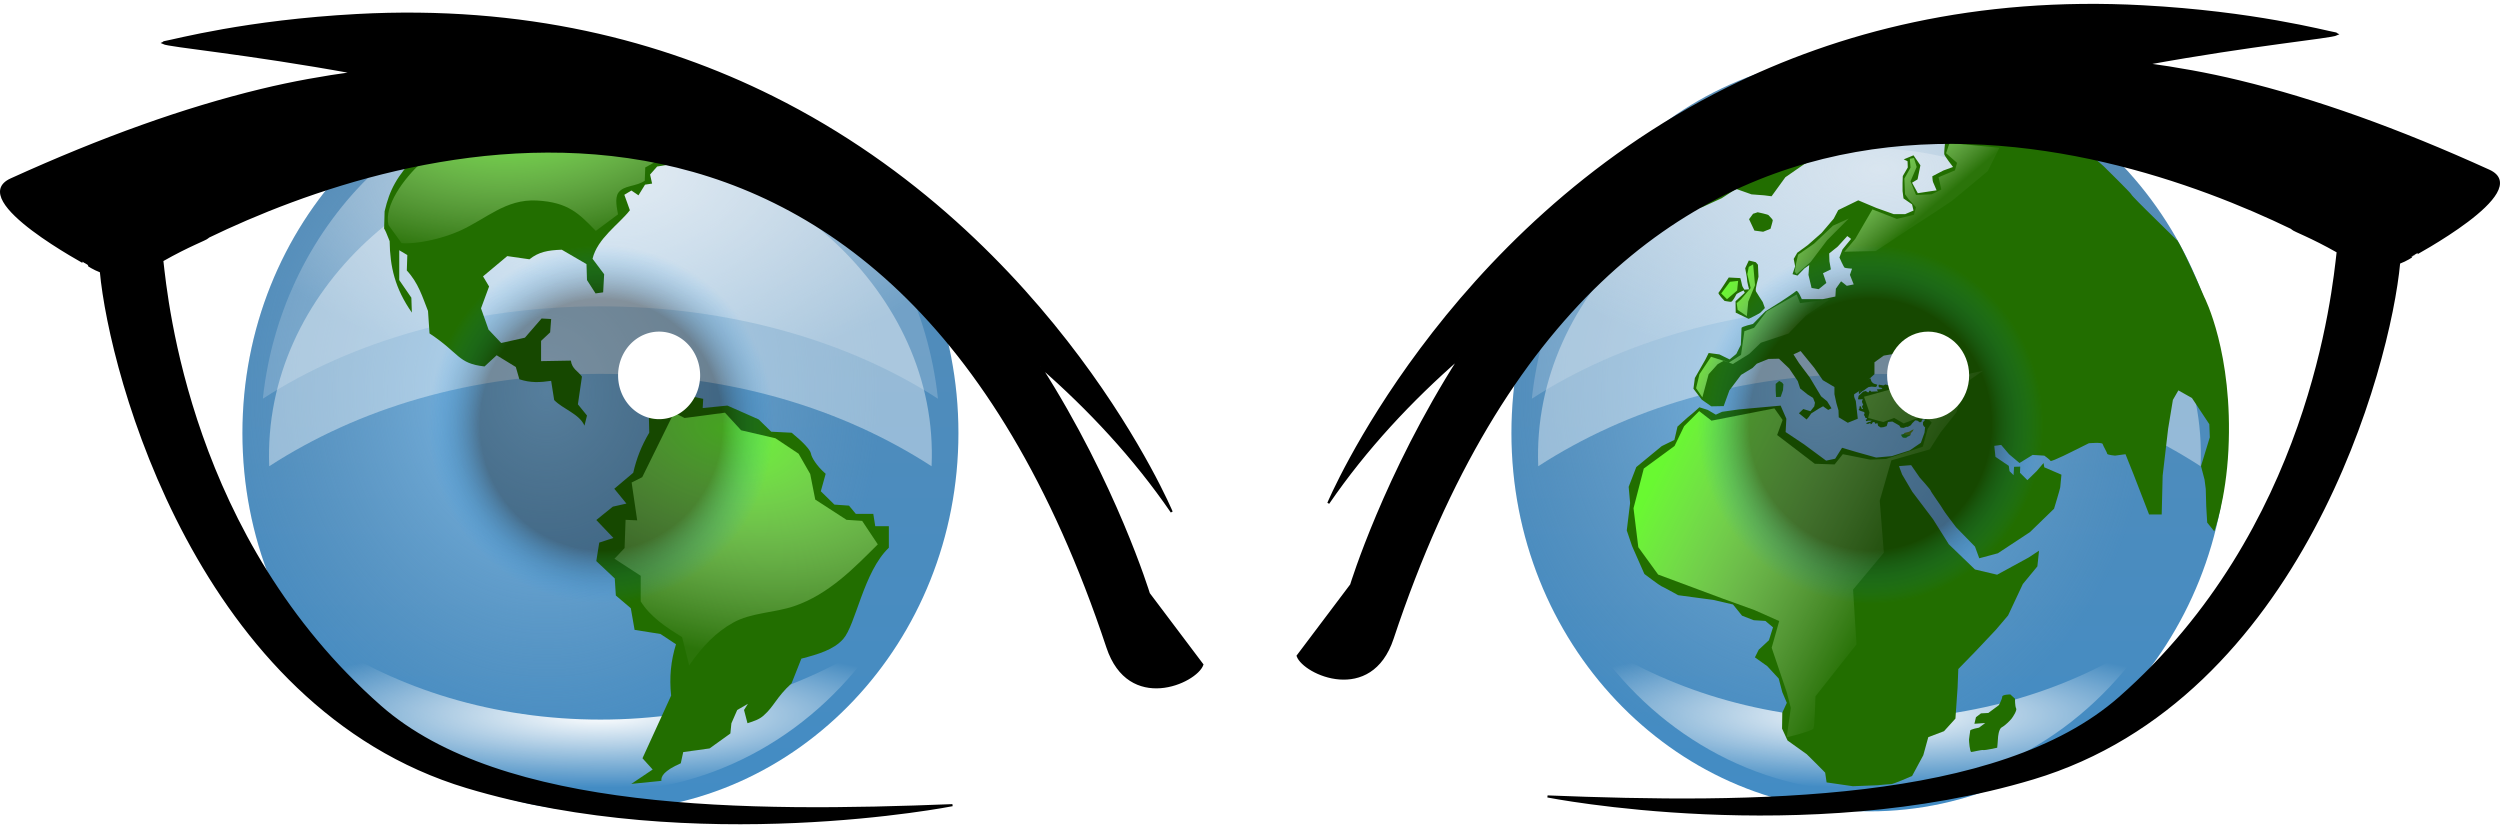
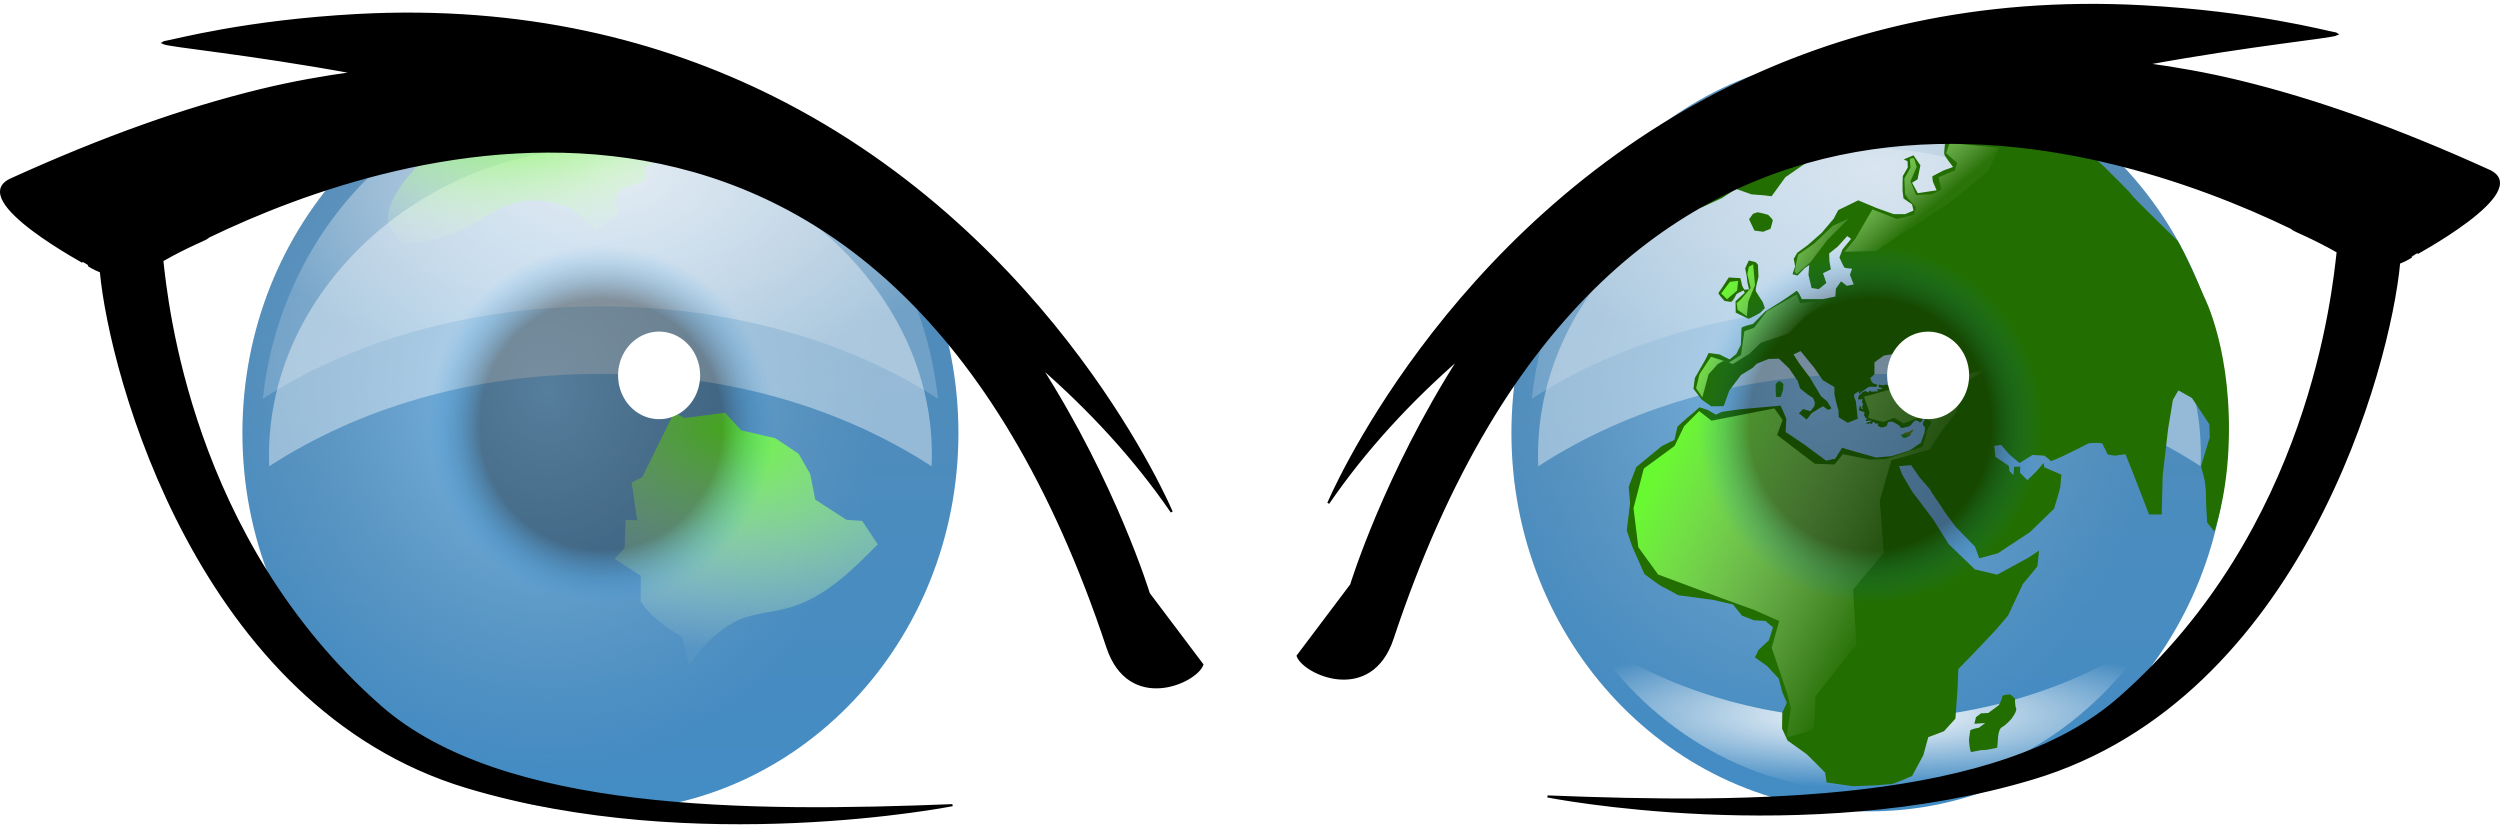
<svg xmlns="http://www.w3.org/2000/svg" xmlns:xlink="http://www.w3.org/1999/xlink" viewBox="0 0 1269.2 420.51" version="1.0">
  <defs>
    <radialGradient id="q" xlink:href="#a" gradientUnits="userSpaceOnUse" cy="428.09" cx="415.86" gradientTransform="matrix(-.362 1.553 -2.586 -.603 1686.8 53.041)" r="82.42" />
    <radialGradient id="c" gradientUnits="userSpaceOnUse" cy="416.94" cx="303.89" gradientTransform="matrix(.934 0 0 1 22.813 0)" r="224.11">
      <stop offset="0" stop-color="#83c1ef" />
      <stop offset="1" stop-color="#729ec0" stop-opacity="0" />
    </radialGradient>
    <radialGradient id="m" gradientUnits="userSpaceOnUse" cy="416.94" cx="303.89" gradientTransform="matrix(.934 0 0 1 22.813 0)" r="224.11">
      <stop offset="0" stop-color="#83c1ef" />
      <stop offset="1" stop-color="#729ec0" stop-opacity="0" />
    </radialGradient>
    <radialGradient id="g" gradientUnits="userSpaceOnUse" cy="404.75" cx="359.44" gradientTransform="matrix(1.156 -0 0 .577 -57.463 53.393)" r="211.31">
      <stop offset="0" stop-color="#e2ebf3" stop-opacity=".861" />
      <stop offset="1" stop-color="#e2ebf3" stop-opacity=".227" />
    </radialGradient>
    <radialGradient id="f" gradientUnits="userSpaceOnUse" cy="610.38" cx="351.84" gradientTransform="matrix(1.259 0 0 .245 -90.988 461.03)" r="174.5">
      <stop offset="0" stop-color="#fff" />
      <stop offset="1" stop-color="#fff" stop-opacity="0" />
    </radialGradient>
    <radialGradient id="p" xlink:href="#a" gradientUnits="userSpaceOnUse" cy="218.3" cx="305.9" gradientTransform="matrix(.101 1.09 -2.056 .19 721.02 -132.84)" r="86.902" />
    <radialGradient id="k" gradientUnits="userSpaceOnUse" cy="352" cx="348" r="322.95">
      <stop offset="0" />
      <stop offset=".7" />
      <stop offset="1" stop-color="#0093ff" stop-opacity="0" />
    </radialGradient>
    <filter id="n" height="1.308" width="1.137" y="-.154" x="-.069" color-interpolation-filters="sRGB">
      <feGaussianBlur stdDeviation="14.527" />
    </filter>
    <filter id="d" height="1.308" width="1.137" y="-.154" x="-.069" color-interpolation-filters="sRGB">
      <feGaussianBlur stdDeviation="14.527" />
    </filter>
    <filter id="o" height="1.391" width="1.102" y="-.195" x="-.051" color-interpolation-filters="sRGB">
      <feGaussianBlur stdDeviation="8.9" />
    </filter>
    <filter id="r" width="1.366" y="-.156" x="-.183" height="1.311" color-interpolation-filters="sRGB">
      <feGaussianBlur stdDeviation="3.603" />
    </filter>
    <filter id="l" width="1.366" y="-.156" x="-.183" height="1.311" color-interpolation-filters="sRGB">
      <feGaussianBlur stdDeviation="3.603" />
    </filter>
    <filter id="e" height="1.391" width="1.102" y="-.195" x="-.051" color-interpolation-filters="sRGB">
      <feGaussianBlur stdDeviation="8.9" />
    </filter>
    <linearGradient id="i" y2="281.28" xlink:href="#a" gradientUnits="userSpaceOnUse" x2="978.47" y1="222.25" x1="864.24" />
    <linearGradient id="j" y2="104.86" xlink:href="#a" gradientUnits="userSpaceOnUse" x2="995.14" y1="72.596" x1="967.71" />
    <linearGradient id="h" y2="168.13" xlink:href="#a" gradientUnits="userSpaceOnUse" x2="927.72" y1="146.26" x1="889.05" />
    <linearGradient id="b" y2="659.36" gradientUnits="userSpaceOnUse" x2="345.29" y1="216.6" x1="345.29">
      <stop offset="0" stop-color="#588cb5" />
      <stop offset="1" stop-color="#438cc4" />
    </linearGradient>
    <linearGradient id="a">
      <stop offset="0" stop-color="#69f931" />
      <stop offset="1" stop-color="#f1fee4" stop-opacity=".043" />
    </linearGradient>
  </defs>
  <path d="M1033.64 213.224c-10.14 40.745-51.39 65.553-92.134 55.412-40.744-10.14-65.552-51.39-55.412-92.134 10.14-40.744 51.39-65.552 92.134-55.412 40.744 10.14 65.553 51.39 55.412 92.134z" stroke="#000" stroke-linecap="round" stroke-width="14.167" />
  <path d="M1106.954 254.246c-22.108 88.828-113.163 142.631-203.38 120.178S758.147 261.759 780.254 172.936C802.36 84.108 893.415 30.305 983.632 52.758c90.215 22.453 145.428 112.665 123.322 201.488z" stroke="#000" stroke-linecap="round" stroke-width="12.306" fill="none" />
  <path d="M564.38 441.46c0 123.77-100.34 224.11-224.11 224.11S116.16 565.23 116.16 441.46 216.5 217.35 340.27 217.35s224.11 100.34 224.11 224.11z" transform="matrix(.811 0 0 .857 673.121 -158.478)" fill="url(#b)" />
  <path d="M564.38 441.46c0 123.77-100.34 224.11-224.11 224.11S116.16 565.23 116.16 441.46 216.5 217.35 340.27 217.35s224.11 100.34 224.11 224.11z" transform="matrix(.811 0 0 .857 673.121 -158.478)" fill="url(#c)" />
  <path transform="matrix(.811 0 0 .857 663.741 -160.042)" d="M351.84 274.56c-109.3 0-211.74 84.152-207.34 188.38 55.426-33.937 125.7-54.719 207.31-54.719s151.89 20.786 207.31 54.719c5.004-103-97.983-188.38-207.28-188.38z" fill-opacity=".403" filter="url(#d)" fill="#fff" />
  <path transform="matrix(.811 0 0 .857 663.741 -160.042)" d="M177.34 564.84c38.421 55.056 102.22 91.062 174.5 91.062 72.287 0 136.09-35.994 174.5-91.062-47.253 30.092-108.07 48.188-174.5 48.188-66.415 0-127.24-18.103-174.5-48.188z" filter="url(#e)" fill="url(#f)" />
  <path transform="matrix(.811 0 0 .857 663.741 -160.042)" d="M351.84 234.56c-109.3 0-199.27 82.322-211.34 188.38 55.426-33.937 129.7-54.719 211.31-54.719s155.89 20.786 211.31 54.719c-12.07-106.06-101.98-188.38-211.28-188.38z" fill="url(#g)" />
  <g transform="translate(468.561 -184.36)">
    <path d="M423.81 292.11l-2.375.781-2.031 2.75 2.719 5.781 4.437.594 3.719-1.5s1.156-3.822 1.156-4.312c0-.49-1.862-2.233-2.156-2.625-.29-.38-5.47-1.46-5.47-1.46zm-67.75 3.906l-1.969 2.344-2.344-.375-3.343-.281-1.375 2.437 1.687 2.063s-1.282 4.407-1.969 5.094c-.686.686 1.47 4.514 1.47 4.906 0 .392 3.343.5 3.343.5l3.125-4.625s-.406-3.827-.406-4.219c0-.392 2.656-1.375 2.656-1.375l-.188-4.906.094-.688-.781-.875zm63.22 20.59l-1.84 3.94s1.067 5.38.969 5.969c-.098.588 1 4.719 1 4.719l-2.375.187s-1.156-1.764-1.156-2.156c0-.392-.907-3.719-.907-3.719l-5.875-.312s-4.697 7.26-5.187 7.75c-.49.49 3.031 4.125 3.031 4.125s2.368.469 3.25.469c.882 0 2.425-3.131 2.719-3.72.294-.588 3.75-2.062 3.75-2.062l.562 1.188-4.687 4.312.093 5.781 6.563 3.157s5.189-2.475 5.875-3.063c.686-.588 2.375-2.437 2.375-2.437l-1.094-3.032s-2.849-4.327-3.437-5.406c-.589-1.078 1.28-6.947 1.28-7.437 0-.49-.28-6.094-.28-6.094l-1.094-1.281-3.531-.875zm59.344 59.781l-1.969.594-.562.5.406.344-.219 1.187-.781.031-.313 1.938-.375.844.438.5.406.53.656-.093-.53.25-.126-.156-.5.094v1.562c.098-.212 1.21-1.066 1.813-1.594l.937-.5 1-.78 1.188-.782 1.593-.219 1.875.188.563-.22.375-.968-1.719-.5-.594-.406-.625-.688-.312-.812-.125-.75-1.813.562-.687-.656z" fill-rule="evenodd" fill="#226e00" />
    <path d="M436.84 379.45l-.196 2.941-1.177 3.432-2.353.098s-.196-2.843-.196-3.333v-3.334l1.765-1.47 1.47.784.687.882zM498.05 404.64l-1.196.333-.286.047.285.725.646.783.864.1.787-.005.69-.556.976-.432.586-.452-.03-.082-1.25-.386-.713.093-1.36-.169z" fill-rule="evenodd" fill="#21811b" />
    <a transform="matrix(1.927 .31 -.31 1.927 -43.795 66.129)" fill="#537e1f">
      <path d="M302.86 126.39l-1.14.484-.132.305.697.055.405.016.596-.042.074-.209.031-.36.36-.515.203-.562-.469.297-.625.53z" fill-rule="evenodd" />
    </a>
    <a transform="matrix(1.578 -.069 .069 1.578 -417.9 239.97)" fill="none">
      <path d="M581.67 127.59l-.254-.91.03-.814.522-.542.198-.3-.72-.15-.342.34-.128.452-.519.2-.796-.608-.694-.11-.962.86-.548.673-.565.26-.381.194-.4-.048-.985.309-.93-.124-.402-.698-.542-.352-1.632-1.02-1.416.083-.473 1.303-1.05.295-.899.054-.777-.536-.224-.901-.196-.04-.231.293-.326-.238-.07-.322-.491-.101-.323.24-.087.256-.486.207-.036-.486-.566.259-.767.08.18-.372.597-.253.558-.055.48-.345-1.015-.04-.774.114-.155-.408.46-.246-.05-.25-.563-.253-.03-.348-.331-.547.238-.327-.056-.558-.7-.247-.569-.22-.548-.318.27-.32.183-.885.229.047.291.573.038.315.439.023.008-.204-.293-.402.081-.393.33-.274-.155-.408-.22-.592.121-.42.193-.438-.947.044-.6-.073.256-1.075 1.492-1.28.571-.121.322-.07.496.41.435.038.183-.475.357.005.244.307 1.744-.015.448.058-.188-.329-.168-.342 1.239-.052.583-.016-.383-.455-.662-.103-.21-.47.17-.41-.066-.013 1.538.318.638-.278.569.22 1.132.302.44-.319.102-.491 3.321-1.877 3.298-.104.783-.487.36.074.009.617.666.411.563.082.448-.351.484 1.125 1.035.111 1.228.664.48-.345.902.426 2.233-.735 1.856.324c1.993-1.476 1.589-2.11 1.589-2.11" />
    </a>
    <a transform="matrix(1.578 -.069 .069 1.578 -428.01 228.57)" fill="#629a28">
      <path d="M570.51 118.45l.167.513.613 1.54.352.278 1.086.36v.001l-.26.596-.367.129-1.192-.178-1.01.099-.776.454-.498.43-.85.324-1.055-.02.08-.393" fill="none" />
    </a>
    <path d="M488.61 242.48l5.686.686 1.079 3.922-3.432 3.432-5.392-1.765s-5.882-2.255-6.176-2.941c-.295-.687 1.764-3.824 1.764-3.824l3.922-.294 2.549.784z" fill-rule="evenodd" fill="#bee86d" />
    <g fill="#226e00">
      <path d="M333.75 287.41l5.3.227 4.112 2.055 2.055.847 1.21 3.748.967 2.781 2.539-3.627 4.353-3.87v-4.111s3.143-.484 3.264.12c.121.605 1.693 4.958 2.297 5.684.605.725 3.265 2.902 3.265 2.902l3.627-2.54 1.33-4.11-3.869-2.903-1.693-2.176 4.958 3.023 4.232 3.265s.846-1.572.483-2.056c-.362-.484-2.539-3.265-2.539-3.265l1.693-2.297 3.748-1.451 5.441-5.079.605-5.562 5.078-4.353 4.232-2.297 3.99-5.562s-.12 3.506-1.088 4.232c-.967.725-5.925 6.287-5.925 6.287l-.241 5.32 7.133-3.99s8.827-4.715 9.552-4.715c.726 0 7.98-4.837 7.98-4.837l8.585-6.288 5.2-3.748s4.836-2.177 5.803-1.814c.967.363 5.32.363 5.32.967 0 .605-2.176 3.87-2.176 3.87s-5.683 3.748-7.255 4.716c-1.572.967-6.65 5.562-6.65 5.562l-7.013 6.046-9.068 1.813-3.386 2.298s-5.078 4.111-5.562 4.716c-.483.604-3.264 5.562-3.264 5.562s-2.781 3.023-3.023 3.627c-.242.605.605 4.232.605 4.232l5.562-1.088 10.036-4.595 7.254-4.715 7.86 2.78 6.408.484 3.748.484 7.013-9.673 9.43-6.53 8.948-4.474 1.572-5.32-1.572-6.893-3.506-6.166.725-8.586-1.33-7.013 6.409-3.265 7.617-2.539 9.431-.242 10.882.484 8.585-3.507 8.585 2.298s.846 4.595 3.022 5.078c2.177.484 8.706.363 9.31 1.089.605.725 5.925 6.892 5.925 6.892l6.65 5.804 4.837 3.144-5.925 1.088.726 4.353s-2.66 2.54-2.66 3.144c0 .604-4.958-1.572-4.958-1.572l-9.552.604-9.068.363.725 4.111s5.32-.12 6.167-.241c.846-.121 10.157-.242 10.157-.242s-.605 5.441-.484 6.408c.12.968 4.474 6.53 4.474 6.53L518 270.95l-5.562 2.902s.121 2.418.363 2.902c.242.483 1.814 4.232 1.814 4.232l-9.552 1.45-2.902-5.32 2.781-1.692 1.45-7.134-3.505-5.079-4.958 2.056 1.935.967.12 3.144-2.539 4.353-.12 3.506v4.112l.483 3.748 4.353 3.023.726 3.144-4.232 1.813h-5.804l-8.827-3.143-9.189-3.87-10.157 4.958-2.297 4.353-6.167 7.255-7.013 6.167-5.32 3.869-1.813 3.144.725 3.748-1.33 3.99 2.54.726 3.506-3.627 2.418-1.693-.363 4.957 1.572 6.65 3.627.605 3.87-3.143-1.693-4.958 3.99-1.935-.726-4.11-.12-3.991 4.352-3.507 4.837-5.32 1.934 1.45-4.353 5.321-1.571 4.111s2.176 4.958 2.66 5.2c.483.242 3.748.483 3.748.483l-1.088 3.144 1.934 4.837-3.506.726-2.902-2.298-2.66 3.749-.242 3.99-6.408 1.33h-10.64s-2.056-4.958-2.902-4.111c-.846.846-7.497 5.2-7.497 5.2l-8.1 5.078-6.288 6.408s-5.804 1.33-5.804 2.056-.362 8.585-.362 8.585l-2.298 4.595-3.385 2.781-5.2-2.54-5.44-.725-1.693 3.386-5.32 9.31-.726 5.442 4.232 5.562 4.836 3.386 6.288-.121 2.902-7.98 5.924-7.86 5.804-3.507 2.176-2.176 5.925-2.419 5.32-.12 5.2 4.957 4.352 6.408 1.21 3.749 3.748 3.023 2.815 1.766.966 2.466-.36 1.846-1.957 2.451-3.624-1.11-2.21 2.146 3.9 3.16 1.162-1.346 1.206-1.742 4.007-2.516 2.049-1.134c.845.628-1.7-1.003 2.535 1.886l1.69-.834-2.232-3.569-3.055-2.503-5.804-9.673-5.441-7.255-2.781-4.353 3.627-1.693 6.892 8.464 4.353 6.288 5.925 3.506v3.628l.967 4.474 1.088 3.748.121 3.507 4.595 2.78 5.078-2.055-.998-8.948c-.272-1.168-1.087-1.522-.816-3.506l5.683-3.628 1.451-3.627 3.144-2.902v-6.046l4.715-3.386 7.134-1.209 2.54-3.023 8.463-3.144 2.902-1.088-5.32 5.079-1.089 1.33-4.11.12-2.782 1.21s-1.692 1.33-.967 1.814c.726.483 4.716.483 4.716.483l6.65.242 5.47.781 6.023 1.69 5.448 3.03.61 3.17 2.641 4.026 7.7 8.823s-9.755 4.961-10.119 5.566c-.362.604-14.679 5.258-14.679 5.258l-.536 4.974-1.833 5.124-5.683 3.87-9.068 2.902-7.98.725-9.915-2.781-7.376-2.177-3.506 5.563-4.595.967-11.124-8.222-9.43-6.288.362-6.771-2.902-6.651-21.28 1.935-8.464 1.209-3.143 1.45-4.111-2.417-4.232-1.33s-3.99 3.627-4.716 4.11c-.725.484-6.408 5.684-6.408 5.684l-1.572 6.771-6.408 3.144-12.938 10.641-3.87 10.036.726 8.222-1.693 13.905 2.66 7.86 6.288 14.268s7.86 5.925 8.585 6.167c.725.242 8.584 4.595 8.584 4.595l17.895 2.418 9.915 2.297 4.595 5.684 5.924 2.297 5.925.363 3.87 3.264-2.056 6.53-5.2 4.837-1.934 3.87 6.287 4.473 5.804 6.288 1.814 6.892 2.297 5.441-2.297 4.958-.121 8.101 2.78 6.046s9.19 6.53 9.795 7.013c.604.484 9.31 9.311 9.31 9.311l.725 4.958 13.3 1.934 12.575-.483s5.925-.605 7.013-.605 10.519-4.111 10.519-4.111l5.683-10.52 2.539-9.19 7.98-3.023 5.804-6.408 1.088-15.72.363-9.43 8.826-9.07 10.277-10.883 6.167-7.255 7.496-15.96 7.376-8.949.846-7.98-5.32 3.506-15.96 8.706-11.245-2.66-13.3-12.817-7.98-12.696-10.519-13.906-5.2-8.827-1.571-4.232 6.166-.484 4.353 6.288s5.562 6.167 5.562 6.65c0 .484 6.046 8.828 6.288 9.553.241.726 6.65 9.069 6.65 9.069l9.552 9.794 2.176 5.925 9.431-2.539 16.323-10.762 12.212-11.85s3.023-9.915 3.144-10.883c.12-.967.604-6.409.604-6.409l-8.705-3.748-.363-2.177-3.506 4.112-4.716 4.595-3.748-3.749.12-3.144-3.143.121-.242 4.232-2.055-2.055-.363-2.66-6.771-4.595-.605-5.563 3.507-.483 3.99 4.716 5.32 4.473 6.65-4.11 5.925.362s2.78 1.935 3.143 2.66c.363.726 12.938-5.683 12.938-5.683l6.53-3.265s6.77-.604 7.013.363c.241.967 2.297 4.353 2.297 4.958s3.99.967 3.99.967l5.32-.726 4.111 10.278 7.86 20.314h6.408l.483-19.71 2.781-23.82 2.418-14.632 2.781-4.836 6.892 3.87 8.827 13.3.242 6.65-4.474 14.632 1.814 6.892.604 4.716.242 8.827.484 8.222 3.606 4.474s5.925-16.213 7.176-41.323c2.456-49.267-12.234-77.581-12.234-77.581-10.52-24.28-14.56-30.5-13.89-28.89l-15.72-15.47s-7.496-7.376-7.496-7.86c0-.483-14.026-14.268-14.026-14.268l-13.421-11.85-7.98-3.385-4.111 1.45-4.353-3.022-5.103-3.834-12.67-9.467 5.18-2.312s-12.234-6.312-18.158-8.368c-5.925-2.055-13.427-5.254-28.262-8.027-14.341-2.68-27.806-2.694-35.57-2.833l-14.045.78s-12.817 1.626-18.398 2.77c0 0-2.452.404-14.502 3.543-12.254 3.72-20.06 6.96-20.06 6.96-13.824 6.45-16.64 7.924-21.01 10.499-7.616 4.488-14.75 9.443-14.75 9.443s-5.364 3.738-12.236 9.507c-2.908 2.44-8.99 7.85-8.99 7.85l-10.074 10.682-6.43 7.53-.678.72z" fill-rule="evenodd" />
      <a transform="matrix(1.578 -.069 .069 1.578 -418.51 240.24)">
        <path d="M567.76 113.16l1.538.318.638-.278.568.22 1.132.302.442-.319.1-.491 3.322-1.877 3.297-.104.783-.488.36.075.01.617.665.41.563.083.448-.352.485 1.126 1.035.11 1.228.665.48-.345.902.426 2.233-.735 1.696.214 2.442-1.75.492-.07.409-.325 1.014.21.259-.426.654.136.495.58.556.115.558.936.327 1.229 1.692.896-.05.742-.162.616-.29.247.29.914.544 3.154.842.55.382.797-.154.583-.852-.005-.391-.423.028 1.269-13.266 4.28-1.923-.145-.37-.242-.426-.088-.194.61-.527.403-.371-.35-.272-.5.031-.814.521-.542.199-.3-.72-.15-.343.34-.128.452-.519.2-.796-.609-.694-.109-.962.86-.548.673-.565.26-.381.194-.4-.049-.985.31-.93-.125-.402-.698-.542-.35-1.632-1.022-1.416.083-.473 1.304-1.05.295-.899.054-.777-.537-.223-.9-.197-.04-.231.293-.326-.238-.07-.322-.491-.102-.323.241-.087.256-.486.207-.036-.486-.565.259-.768.08.18-.373.597-.252.558-.056.48-.344-1.015-.04-.774.114-.155-.408.46-.247-.05-.25-.563-.252-.03-.348-.331-.547.238-.327-.056-.558-.7-.247-.569-.22-.548-.319.27-.32.183-.884.23.047.29.573.038.315.439.022.008-.203-.293-.402.081-.393.33-.274-.155-.408-.22-.592.121-.42.193-.438-.947.043-.6-.072.256-1.075 1.493-1.28.57-.122.322-.07.496.41.435.039.183-.475.358.005.243.307 1.744-.016.448.059-.188-.33-.168-.342 1.24-.051.582-.016-.383-.455-.662-.103-.21-.47.17-.41-.066-.013z" fill-rule="evenodd" />
      </a>
      <path d="M546.16 542.4l-5.294 3.922-3.726.196-2.549 1.96-.784 3.334 5.49-.392-3.137 2.353s-4.51.785-4.51 1.569c0 .784-.588 3.726-.588 4.51 0 .784.392 6.275 1.176 6.275.785 0 5.098-1.177 6.079-.98.98.195 7.059-1.177 7.059-1.177s.392-3.922.392-4.706c0-.785.392-4.903 1.96-5.687 1.57-.784 4.118-3.334 4.903-4.314.784-.98 2.94-4.314 2.353-5.294-.589-.98-.589-4.903-.589-4.903l-2.353-2.157s-4.117 0-4.117 1.177c0 1.176-1.765 4.51-1.765 4.314z" fill-rule="evenodd" />
    </g>
    <path d="M952.38 110.91l-8.094 3.688-9.562 9.093-8.125 5.625-.97 4.188-.75 4.406 1 1.25 7.12-6.17 8.345-11.031 11.03-11.062zm-48.594 23.312l-2.219 1.25-.75 3.688 1.719 7.093-4.906 5.657-2.188 1.968.469 3.438 4.688 3.187.718-7.375 3.438-8.343-.969-10.562zm-7.625 8.375l-4.156.469-4.438 5.906 2.938 2.937 5.156-4.406.5-4.906zm29.719 6.875l-15.219 8.594-6.406 8.344-4.906 1.718-1.72 12.031-6.124 3.907 1.969.75 8.343-5.157 5.875-5.656 14-4.656 8.844-9.094 12.281-8.344-15.219 1.97-1.719-4.407zm-34.375 34.594l-2.469-.969-.187.094 2.656.875zm-2.656-.875l-6.438-2.063-5.875 8.844-1.718 7.125 3.187 4.656 3.188-11.78 4.656-5.157 3-1.625z" transform="translate(-482.31 184.36)" fill="url(#h)" />
    <path transform="translate(-482.31 184.36)" d="M971.18 233.01l-7.986.347-13.89-2.778-4.166 5.209-10.069-.348-19.097-14.583 2.778-7.638-4.167-5.903-31.944 6.25-6.25-4.861-7.639 7.639-4.86 10.069-15.626 11.458-5.208 20.139 2.43 19.792 10.07 13.889 32.639 12.153 16.319 5.902 12.5 5.556-3.82 13.542 7.64 22.569 2.082 7.986-2.083 14.931s12.847-3.125 13.542-4.514c.695-1.389 1.042-16.319 1.042-16.319l20.833-26.389-1.736-27.778 15.625-18.75-2.084-26.389 5.903-20.486 19.444-5.555 5.556-8.681 7.986-10.069 4.514-14.931 9.028-6.25-12.847 2.778-8.681 4.86-10.764-1.388-6.597-.347-9.028 3.82-12.5 3.471 2.778 7.986-.695 2.778 7.64 2.084 5.555-2.084 4.861 2.778 10.764-4.167 3.472 3.82-2.083 3.125-2.43 9.028-18.75 6.25z" fill="url(#i)" />
    <path transform="translate(-482.31 184.36)" d="M964.24 106.28l12.5 4.861 8.68-2.083 1.042-3.82-3.82-4.166-1.735-2.43-.347-7.987 3.125-5.556-.348-4.514 2.084-.347 1.389 4.514-3.125 7.292 2.777 6.944 7.986-.347 4.862-2.43-1.39-6.25 8.334-3.473 1.042-3.82-5.556-4.86 1.736-5.209 25.347 2.431-5.903 11.806s-17.014 14.236-18.403 15.278c-1.388 1.042-21.18 13.89-21.18 13.89l-17.25 11.46-15.97.34 5.555-6.598 8.68-14.931z" fill="url(#j)" />
  </g>
  <path transform="matrix(.272 0 0 .282 854.821 116.25)" d="M670.95 352c0 178.36-144.59 322.95-322.95 322.95S25.05 530.36 25.05 352 169.64 29.05 348 29.05 670.95 173.64 670.95 352z" opacity=".345" enable-background="new" fill="url(#k)" />
  <path d="M402.78 318.2c0 15.341-10.571 27.778-23.611 27.778s-23.611-12.437-23.611-27.778 10.571-27.778 23.611-27.778 23.611 12.437 23.611 27.778z" transform="matrix(.882 0 0 .8 644.441 -63.98)" filter="url(#l)" fill="#fff" />
  <path d="M389.39 213.224a76.024 76.024 0 11-147.543-36.72 76.024 76.024 0 11147.542 36.72z" stroke="#000" stroke-linecap="round" stroke-width="14.167" />
  <path d="M462.603 254.246a168.334 165.74 13.976 11-326.701-81.31 168.334 165.74 13.976 11326.7 81.31z" stroke="#000" stroke-linecap="round" stroke-width="12.306" fill="none" />
  <g>
    <path d="M564.38 441.46c0 123.77-100.34 224.11-224.11 224.11S116.16 565.23 116.16 441.46 216.5 217.35 340.27 217.35s224.11 100.34 224.11 224.11z" transform="matrix(.811 0 0 .857 28.866 -158.477)" enable-background="accumulate" fill="url(#b)" />
    <path d="M564.38 441.46c0 123.77-100.34 224.11-224.11 224.11S116.16 565.23 116.16 441.46 216.5 217.35 340.27 217.35s224.11 100.34 224.11 224.11z" transform="matrix(.811 0 0 .857 28.866 -158.477)" enable-background="accumulate" fill="url(#m)" />
    <g>
      <path d="M351.84 234.56c-109.3 0-199.27 82.322-211.34 188.38 55.426-33.937 129.7-54.719 211.31-54.719s155.89 20.786 211.31 54.719c-12.07-106.06-101.98-188.38-211.28-188.38z" enable-background="accumulate" fill="url(#g)" transform="matrix(.811 0 0 .857 19.491 -160.041)" />
      <path d="M351.84 274.56c-109.3 0-211.74 84.152-207.34 188.38 55.426-33.937 125.7-54.719 207.31-54.719s151.89 20.786 207.31 54.719c5.004-103-97.983-188.38-207.28-188.38z" fill-opacity=".403" filter="url(#n)" enable-background="accumulate" fill="#fff" transform="matrix(.811 0 0 .857 19.491 -160.041)" />
-       <path d="M177.34 564.84c38.421 55.056 102.22 91.062 174.5 91.062 72.287 0 136.09-35.994 174.5-91.062-47.253 30.092-108.07 48.188-174.5 48.188-66.415 0-127.24-18.103-174.5-48.188z" filter="url(#o)" enable-background="accumulate" fill="url(#f)" transform="matrix(.811 0 0 .857 19.491 -160.041)" />
    </g>
    <g fill-rule="evenodd">
      <g fill="#226e00">
-         <path d="M320.49 397.97l10.856-7.298-5.172-5.715 14.547-31.82c-.971-9.23-.149-17.648 2.467-26.065l-7.895-5.214-13.124-2.085-1.917-10.987-7.6-6.467-.55-8.651-9.376-8.823 1.5-9.383 7.183-2.356-8.683-9.113 8.389-6.777 6.908-1.564-6.158-7.53 9.612-8.11c1.686-7.332 4.14-13.58 8.132-20.371l-.237-10.386 3.416-.27 3.71-7.82 8.17-1.294 12.337 2.607-.257 4.672 12.536-1.253 15.846 7.007 6.415 6.256 10.362.521c5.72 4.659 9.5 8.708 9.772 10.539.276 1.86 2.788 6.224 7.499 10.314l-2.468 8.862 6.909 6.777 7.401.522 3.454 4.17h8.882l.987 6.256h6.908v10.947c-12.86 12.211-16.775 39.168-23.21 46.377-4.794 5.37-12.596 7.7-21.2 9.926l-4.972 12.531c-7.898 7.262-8.662 11.44-14.215 16.372-2.25 1.999-4.934 2.857-8.17 3.88l-1.756-6.717 1.974-3.128-5.428 3.128-2.96 6.777-.513 5.153-10.561 7.59-13.38 1.854-1.244 5.694c-8.657 3.78-10.14 6.747-9.83 8.903l-15.297 1.564zM296.717 216.09c-2.562-5.956-11.027-8.45-15.373-12.994l-1.537-9.744c-5.637.812-10.505 1.082-16.142-.812l-1.793-6.226-9.736-5.956-6.15 5.685c-13.665-1.534-12.469-6.587-27.927-16.783l-.769-11.37c-2.818-7.127-4.868-14.255-10.761-20.572l.256-7.85-4.1-2.436v15.158l6.15 8.933.256 7.58c-8.626-12.362-11.103-23.37-11.274-36.273-3.312-8.556-2.818-5.955-2.818-5.955l.256-9.204c2.648-11.188 6.064-17.505 16.398-28.693 1.622-10.647 8.625-15.069 13.067-22.196 9.906-6.497 30.062-15.43 52.011-17.866l34.845-2.165 15.373 5.413 1.794 7.038-5.38-3.79-10.505-.54-2.306-4.332-8.968.542.257 4.33-12.554.271-11.018 5.414c.598 5.685 15.031 6.767 23.315 10.557l5.38 5.414-1.536-7.038 3.587-3.79-3.075-3.518-.769-6.226c9.651.631 18.533 2.887 20.498 6.767l7.174-1.353c7.174 7.76 14.091 10.647 23.06 13.534 1.11 5.684 3.757 8.12 7.942 9.745l-5.38 1.624-5.381-2.978-.512-7.038-5.637 4.331-9.736-1.895-4.869 2.707 7.943-.812 4.612 11.911-11.274 1.895-3.587 4.06 1.025 4.602-3.587.541-3.33 5.414-3.588-2.436-3.587 2.165 2.818 7.85c-5.551 7.129-16.483 14.257-18.96 24.633l5.893 7.85-.512 9.204-3.843.541-4.356-6.767-.256-8.12-12.554-7.31c-7.004.271-11.701 1.083-16.398 4.873l-11.274-1.624-12.298 10.286 3.074 5.143-4.1 11.099 3.844 10.827 6.405 6.767 12.043-2.707 8.455-9.744 4.868.27-.513 6.767-4.611 4.332v10.286l15.116-.27c.598 4.33 3.758 5.413 5.637 8.12l-2.05 14.076 4.612 5.685-1.281 5.143z" />
-       </g>
+         </g>
      <path d="M348.94 323.53c-10.316-10-17.025-17.005-36.947-18-19.538-.96-31.421 10.826-48.315 18-11.319 4.807-27.368 8-36.315 7.263l-8.21-10.737c-2.948-11.368 9.578-27.473 20.526-36.947l2.526-12c6.526-8.21 13.308-15.868 22.42-20.842 10.89-5.944 23.685-9.158 41.685-13.263l26.21-3.158-19.263 10.737.316 6.632 24 8.21c5.579 5.684 10.526 10.421 16.737 11.368l8.842.316-3.79-11.052 6.948-3.79-6-10.42 11.368 4.42 11.052-.315 9.157 7.579.316 3.473-9.789 5.369-1.895 8.21h11.052l.948 4.737-12.631 6.631-.316 7.895c-5.79 3.579-13.02 2.593-16.421 6.947-2.632 3.369-.842 9.895-.316 12.947l-13.895 9.79z" fill="url(#p)" transform="matrix(.811 0 0 .857 19.491 -160.041)" />
      <path d="M377.05 543v-15.158l-16.421-10.105 6.316-6.316.631-16.737 7.263.316-3.473-22.42 6.631-3.159 19.894-38.21 6.632 3.158 25.263-3.158 10.105 10.421 21.473 4.737 14.526 9.158 7.263 12 3.158 15.158 19.579 12 9.789.631 9.79 13.895c-14.632 13.79-30.578 29.587-52.42 36.631-12.325 3.975-26.96 3.786-38.21 9.79-10.646 5.68-18.948 13.684-27.474 25.263l-4.42-16.737c-9.895-5.79-19.79-11.895-25.895-21.158z" fill="url(#q)" transform="matrix(.811 0 0 .857 19.491 -160.041)" />
    </g>
  </g>
  <path d="M670.95 352a322.95 322.95 0 11-645.89 0 322.95 322.95 0 11645.89 0z" transform="matrix(.272 0 0 .282 210.56 116.25)" opacity=".345" enable-background="new" fill="url(#k)" />
  <path d="M402.78 318.2a23.611 27.778 0 11-47.222 0 23.611 27.778 0 1147.222 0z" transform="matrix(.882 0 0 .8 .19 -63.98)" filter="url(#r)" fill="#fff" />
  <path d="M877 44.86c-144.49 71.97-202.64 210.61-202.64 210.61 19.036-27.742 41.988-52.269 66.709-73.841-38.053 59.473-55.119 115.31-55.119 115.31l-27.167 36.057c3.263 9.105 37.198 24.321 48.224-8.873 111.91-336.89 362.82-253.56 456.24-208.43.108.052.473.41.58.462.921.983 9.314 3.878 22.986 11.645-2.304 20.325-13.932 141.34-110.71 226.45-61.486 54.068-187.26 54.206-290.44 50.087 0 0 130.22 25.781 246.5-9.16 136.06-40.889 181.01-209.37 185.83-261.73 3.706-1.41 6.553-3.322 6.482-3.38-.113-.094 62.062-33.013 39.11-43.44-46.558-21.151-88.202-35.985-126.88-45.35-16.294-3.946-31.865-6.688-47.275-8.774 55.205-10.07 93.773-13.468 96.965-15.058-.176-.073-.188-.395-.58-.462-5.553-.953-41.507-10.736-97.926-13.782C1003.261-1.37 933.54 16.698 877 44.863zM392.202 49.29c144.49 71.976 202.64 210.61 202.64 210.61-19.036-27.742-41.988-52.269-66.709-73.841 38.053 59.473 55.119 115.31 55.119 115.31l27.167 36.057c-3.263 9.105-37.198 24.321-48.224-8.873-111.91-336.89-362.82-253.56-456.24-208.43-.108.052-.473.41-.58.462-.921.983-9.314 3.878-22.986 11.645 2.304 20.325 13.932 141.34 110.71 226.45 61.486 54.068 187.26 54.206 290.44 50.087 0 0-130.22 25.781-246.5-9.16-136.06-40.889-181.01-209.37-185.83-261.73-3.706-1.41-6.553-3.322-6.482-3.38.113-.094-62.062-33.013-39.11-43.44 46.558-21.151 88.202-35.985 126.88-45.35 16.294-3.946 31.865-6.688 47.275-8.774-55.205-10.07-93.773-13.468-96.965-15.058.176-.073.188-.395.58-.462 5.553-.953 41.507-10.736 97.926-13.782 84.628-4.57 154.35 13.497 210.89 41.662z" fill-rule="evenodd" stroke="#000" stroke-width="1.062" />
</svg>